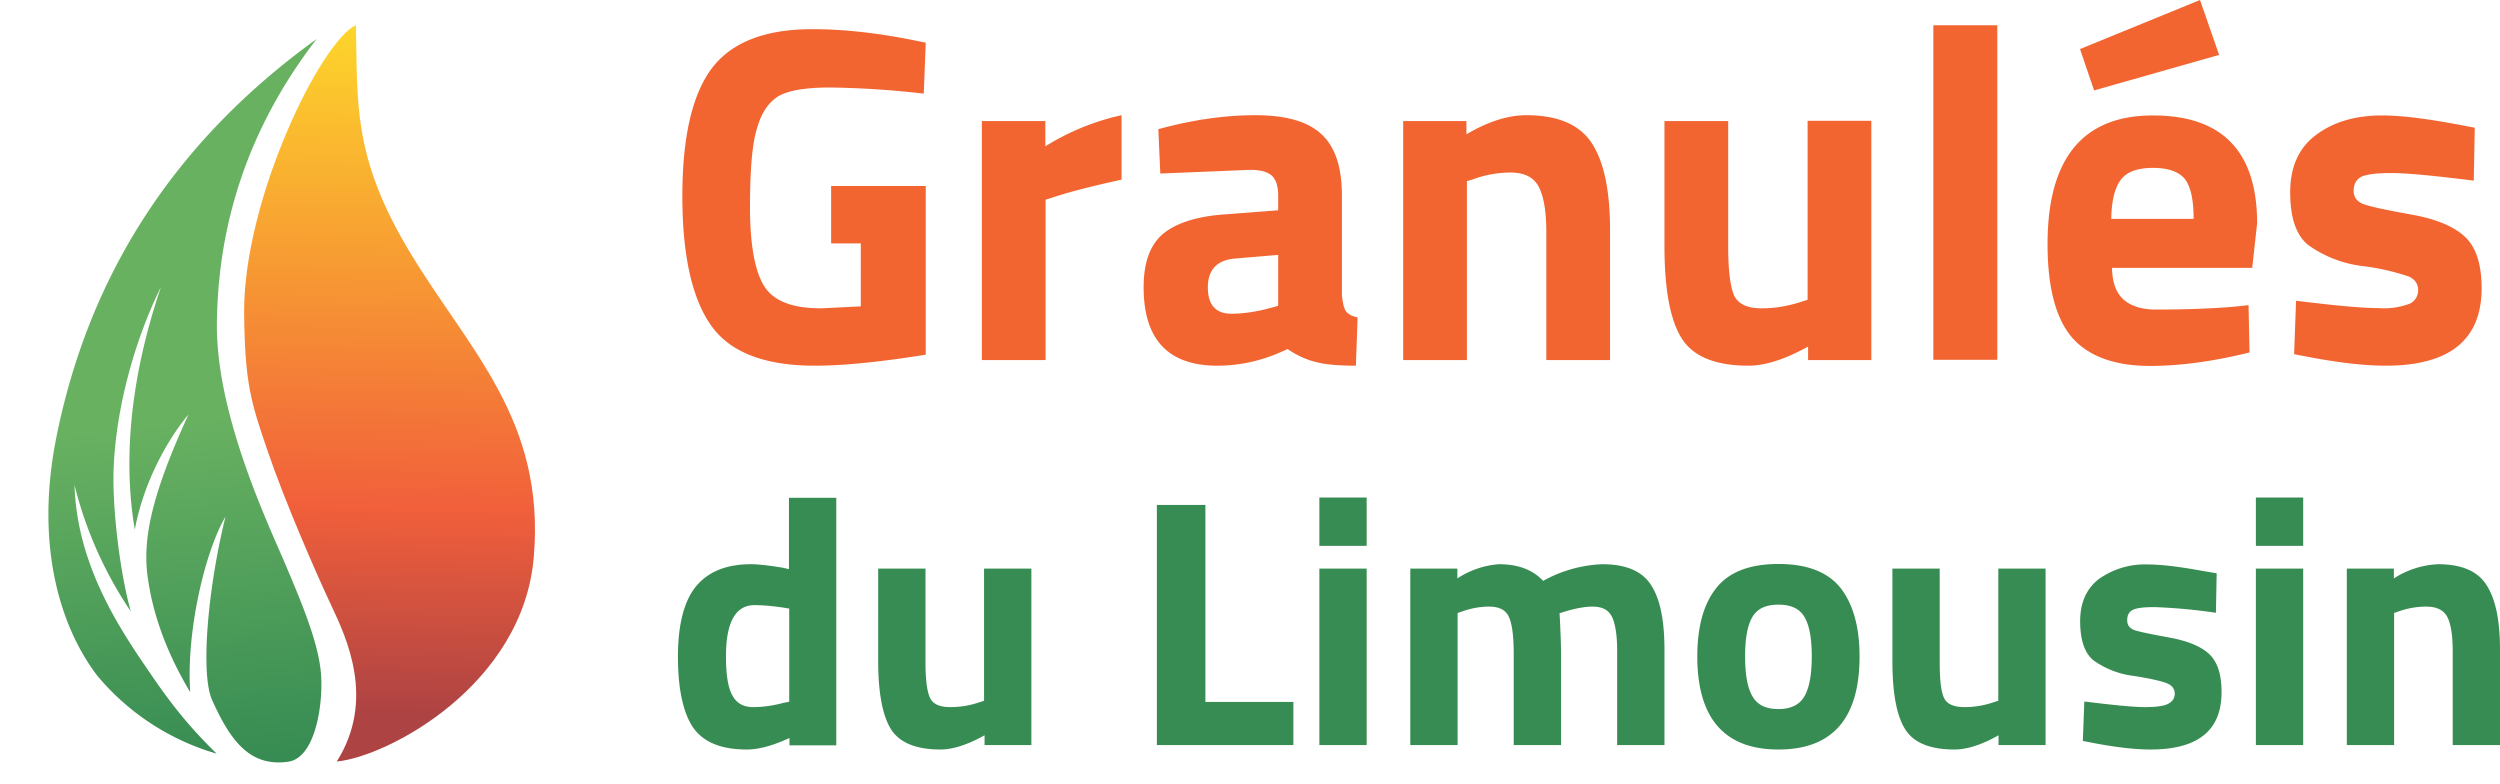
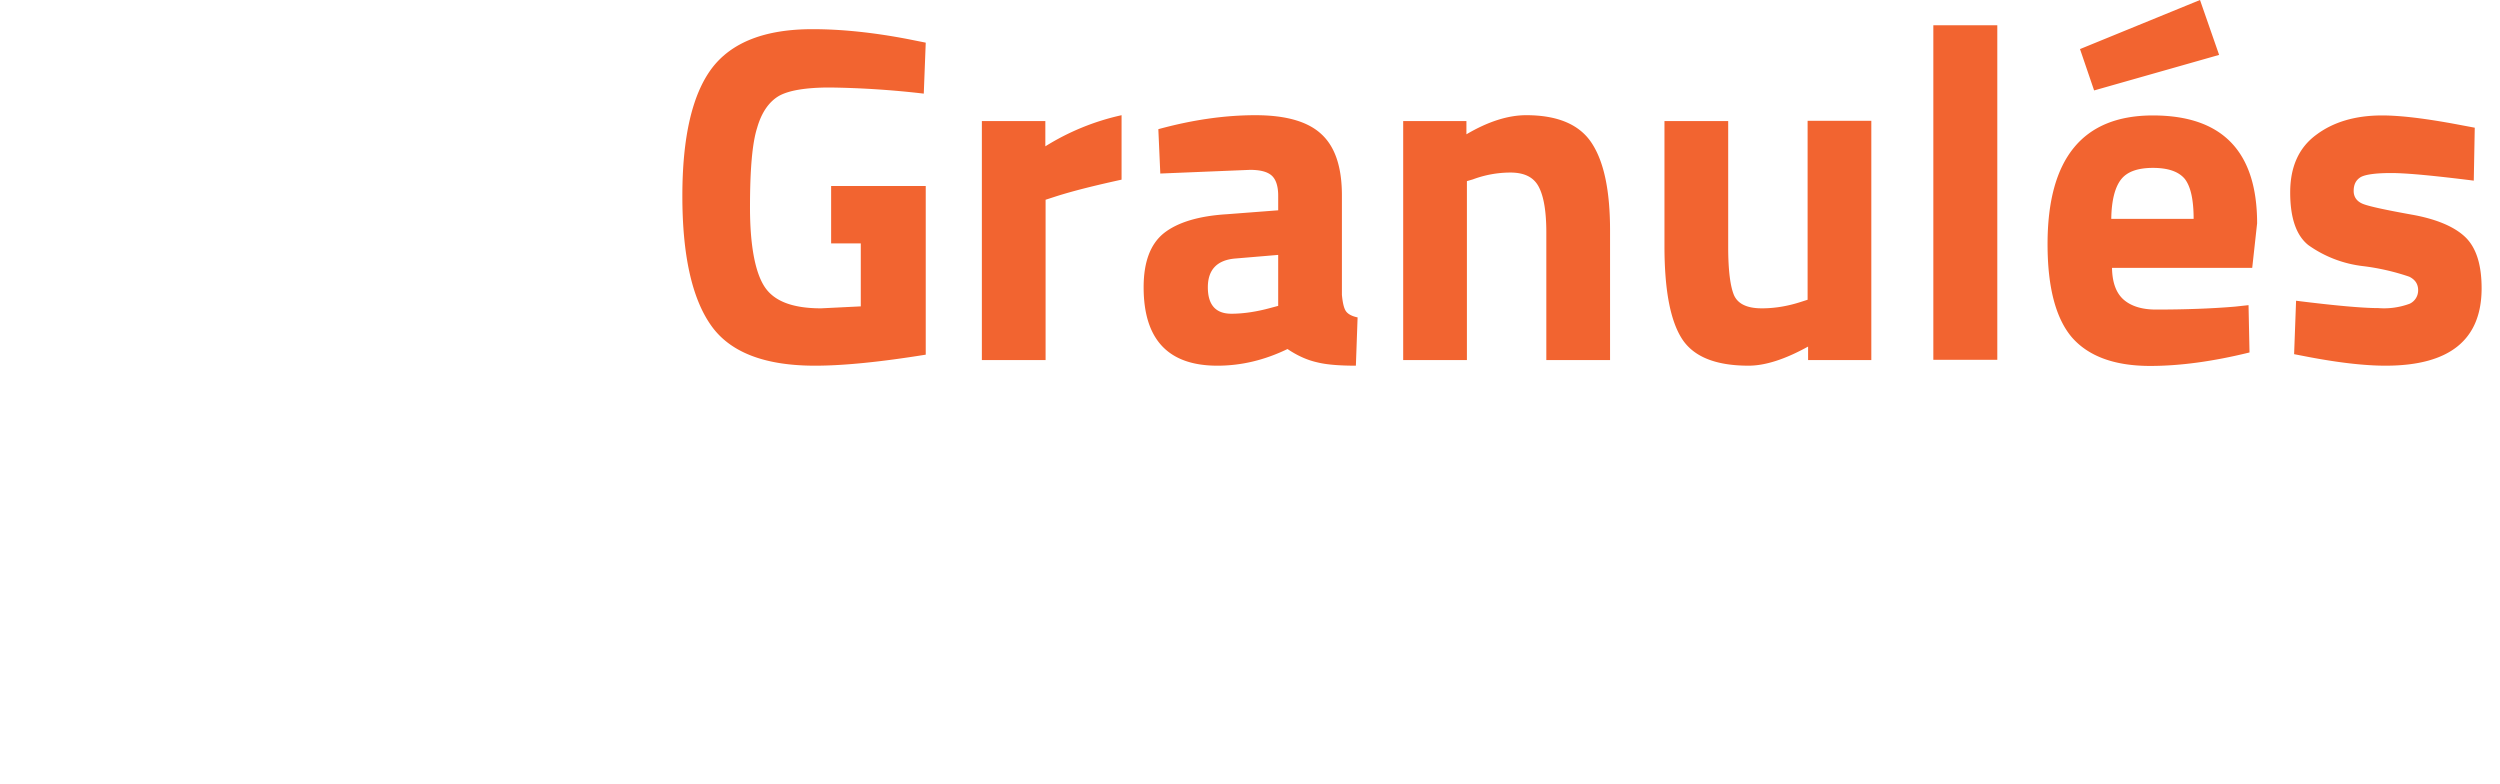
<svg xmlns="http://www.w3.org/2000/svg" width="102" height="32" fill="none">
-   <path d="M9.96 12.75c.03 2.84.26 3.62.96 5.65.7 2.06 1.97 4.97 2.6 6.31.62 1.32 1.81 3.84.22 6.36 2.08-.2 7.61-3.11 8.04-8.36.47-5.6-2.67-8.45-5.05-12.41-2.38-3.93-2.13-6.18-2.21-9.27-1.4.62-4.58 7.06-4.56 11.72Z" fill="url(#a)" />
-   <path d="M2.28 17.94c-.88 4.54.29 7.8 1.69 9.63a9.96 9.96 0 0 0 4.87 3.18c-.92-.9-1.7-1.79-2.67-3.22-1.18-1.72-3.03-4.38-3.13-7.74a16.17 16.17 0 0 0 2.3 5.16c-.4-1.37-.78-4.13-.7-5.92.1-2.3.8-5.04 1.93-7.33-1.44 4.24-1.47 7.57-1.07 9.91.34-1.84 1.27-3.6 2.19-4.7-1.53 3.34-1.88 5.12-1.66 6.66.19 1.37.69 2.93 1.73 4.67-.17-2.55.64-5.82 1.44-7.16-.71 2.87-1.03 6.38-.55 7.47.75 1.68 1.55 2.74 3.09 2.53 1.08-.13 1.41-2.15 1.37-3.34-.03-1.29-.7-2.93-1.61-5.05-.89-2.03-2.7-6.1-2.65-9.54.05-3.93 1.21-7.85 4.07-11.56-5.72 4.12-9.3 9.55-10.64 16.35Z" fill="url(#b)" />
  <path d="M33.91 9.93V7.59h3.86v6.88c-1.86.3-3.36.45-4.52.45-2.06 0-3.48-.55-4.25-1.66-.77-1.1-1.16-2.86-1.16-5.26s.4-4.14 1.2-5.21c.81-1.07 2.18-1.6 4.11-1.6 1.21 0 2.52.14 3.92.41l.7.14-.08 2.08a37.02 37.02 0 0 0-3.83-.25c-.99 0-1.69.12-2.09.35-.4.24-.7.67-.88 1.3-.2.63-.29 1.7-.29 3.24 0 1.52.2 2.6.57 3.2.38.62 1.15.92 2.33.92l1.62-.08V9.93h-1.2ZM40.06 14.69V4.94h2.59v1.03a9.88 9.88 0 0 1 3.11-1.27v2.63c-1.05.23-1.95.45-2.7.69l-.4.13v6.54h-2.6ZM50.37 10.55c-.72.07-1.09.46-1.09 1.17 0 .72.32 1.08.96 1.08.49 0 1.03-.08 1.61-.24l.3-.08V10.4l-1.78.15Zm4.38-2.57v4.05c.03.32.08.54.16.66s.24.21.48.26l-.07 1.97c-.66 0-1.2-.04-1.59-.14-.4-.09-.8-.27-1.2-.54-.93.45-1.88.68-2.86.68-2 0-3.01-1.06-3.01-3.2 0-1.04.28-1.77.83-2.21.56-.44 1.42-.7 2.57-.77l2.09-.16v-.6c0-.4-.1-.68-.28-.83-.18-.15-.47-.22-.87-.22l-3.66.15-.08-1.81c1.39-.38 2.7-.57 3.96-.57 1.25 0 2.15.26 2.7.78.56.52.83 1.35.83 2.5ZM59.85 14.69h-2.6V4.94h2.58v.54c.88-.52 1.7-.78 2.44-.78 1.3 0 2.19.39 2.68 1.15.5.77.74 1.95.74 3.55v5.29h-2.6V9.48c0-.83-.1-1.45-.3-1.84-.2-.4-.58-.6-1.17-.6a4.4 4.4 0 0 0-1.53.28l-.24.07v7.3ZM73.75 4.93h2.6v9.76h-2.58v-.55c-.94.52-1.75.78-2.43.78-1.35 0-2.26-.37-2.73-1.12-.47-.75-.7-2-.7-3.76v-5.1h2.6v5.14c0 .97.09 1.62.24 1.97.16.35.53.53 1.13.53.57 0 1.1-.1 1.62-.27l.25-.08v-7.3ZM81.5 1.03h-2.62v13.65h2.61V1.03ZM89.5 8.93c0-.78-.12-1.32-.36-1.63-.25-.3-.68-.45-1.3-.45-.61 0-1.05.15-1.3.47-.25.32-.39.86-.4 1.61h3.37ZM84.87 2 89.76 0l.78 2.24-5.1 1.45-.58-1.7Zm1.78 10.23c.3.26.74.4 1.31.4 1.2 0 2.29-.04 3.23-.12l.55-.06.04 1.93c-1.5.37-2.85.55-4.05.55-1.47 0-2.53-.4-3.2-1.17-.66-.78-.99-2.05-.99-3.8 0-3.5 1.44-5.25 4.3-5.25 2.83 0 4.25 1.47 4.25 4.4l-.2 1.82h-5.72c.01.6.17 1.03.48 1.3ZM100.93 7.37c-1.6-.2-2.73-.31-3.37-.31-.64 0-1.06.06-1.25.17-.19.12-.28.3-.28.56 0 .25.13.43.38.53.25.1.9.24 1.95.43 1.04.18 1.78.5 2.22.92.45.43.67 1.13.67 2.09 0 2.1-1.3 3.16-3.92 3.16-.85 0-1.89-.12-3.11-.35l-.62-.12.08-2.18c1.6.2 2.72.3 3.35.3a3 3 0 0 0 1.29-.18.6.6 0 0 0 .34-.55c0-.25-.12-.43-.36-.55a9.33 9.33 0 0 0-1.87-.43 4.8 4.8 0 0 1-2.25-.86c-.5-.4-.74-1.12-.74-2.15 0-1.04.35-1.82 1.05-2.34.7-.53 1.6-.8 2.7-.8.77 0 1.82.13 3.14.38l.64.12-.04 2.16Z" fill="#F26430" />
-   <path d="m32 28.67.2-.04v-3.8c-.53-.09-1-.14-1.42-.14-.77 0-1.16.7-1.16 2.08 0 .75.08 1.28.26 1.6.17.32.45.48.85.48.4 0 .82-.06 1.26-.18Zm2.12-8.36v10.1h-1.91v-.3c-.67.31-1.25.47-1.74.47-1.05 0-1.78-.3-2.2-.91-.4-.6-.61-1.57-.61-2.88 0-1.31.25-2.27.74-2.87.5-.6 1.24-.9 2.24-.9.3 0 .73.05 1.28.14l.27.06v-2.91h1.93ZM40.15 23.2h1.93v7.2h-1.91V30c-.7.39-1.3.58-1.8.58-1 0-1.67-.28-2.02-.83-.34-.55-.52-1.48-.52-2.78V23.2h1.93V27c0 .71.06 1.2.18 1.46.11.26.39.39.83.39.42 0 .82-.07 1.2-.2l.18-.06v-5.4ZM52.78 30.4H47.2v-9.8h1.98v8.04h3.59v1.76ZM53.83 23.2h1.93v7.2h-1.93v-7.2Zm0-2.9h1.93v1.97h-1.93V20.3ZM59.47 30.4h-1.93v-7.2h1.92v.4a3.55 3.55 0 0 1 1.7-.58c.77 0 1.37.22 1.8.68a5.38 5.38 0 0 1 2.41-.68c.95 0 1.61.27 1.98.83.37.55.56 1.43.56 2.65v3.9h-1.93v-3.85c0-.61-.07-1.07-.2-1.36-.14-.3-.4-.44-.8-.44-.32 0-.69.07-1.13.2l-.22.07c.04.72.06 1.27.06 1.65v3.73h-1.93v-3.7c0-.71-.06-1.22-.19-1.51-.12-.3-.4-.44-.82-.44-.37 0-.74.07-1.1.2l-.18.06v5.4ZM71.5 28.41c.2.35.55.52 1.06.52.5 0 .86-.17 1.06-.52.2-.34.3-.89.3-1.63 0-.74-.1-1.28-.3-1.61-.2-.34-.55-.5-1.06-.5s-.86.16-1.06.5c-.2.33-.3.87-.3 1.61 0 .74.1 1.29.3 1.63Zm-1.49-4.4c.51-.66 1.36-1 2.55-1 1.19 0 2.04.34 2.55 1 .5.65.76 1.58.76 2.77 0 2.53-1.1 3.8-3.31 3.8-2.2 0-3.31-1.27-3.31-3.8 0-1.19.25-2.12.76-2.77ZM81.53 23.2h1.93v7.2h-1.92V30c-.69.39-1.29.58-1.8.58-1 0-1.67-.28-2.01-.83-.35-.55-.52-1.48-.52-2.78V23.2h1.93V27c0 .71.05 1.2.17 1.46.11.26.4.39.84.39.42 0 .82-.07 1.19-.2l.19-.06v-5.4ZM90.4 25a22.78 22.78 0 0 0-2.49-.23c-.47 0-.78.04-.92.13-.14.08-.2.22-.2.4 0 .2.09.32.27.4.19.07.67.17 1.44.31.77.14 1.32.37 1.65.69.33.32.49.83.49 1.54 0 1.56-.96 2.34-2.9 2.34-.63 0-1.4-.09-2.3-.26l-.46-.09.06-1.61c1.19.15 2.02.23 2.48.23.47 0 .79-.05.95-.14.17-.09.26-.23.26-.41 0-.18-.1-.32-.27-.4-.18-.09-.64-.2-1.38-.32a3.56 3.56 0 0 1-1.67-.64c-.36-.3-.54-.83-.54-1.6 0-.75.26-1.33.77-1.72a3.24 3.24 0 0 1 2-.59c.57 0 1.34.1 2.32.28l.48.08-.03 1.6ZM92.04 23.2h1.93v7.2h-1.93v-7.2Zm0-2.9h1.93v1.97h-1.93V20.3ZM97.68 30.4h-1.93v-7.2h1.92v.4a3.6 3.6 0 0 1 1.8-.58c.96 0 1.62.28 1.98.85.37.57.55 1.44.55 2.63v3.9h-1.93v-3.85c0-.61-.07-1.07-.21-1.36-.15-.3-.44-.44-.87-.44-.4 0-.77.07-1.14.2l-.17.06v5.4Z" fill="#378C53" />
  <defs>
    <linearGradient id="a" x1="15.63" y1="30.81" x2="16.22" y2="1.15" gradientUnits="userSpaceOnUse">
      <stop stop-color="#AE4343" />
      <stop offset=".06" stop-color="#AE4343" />
      <stop offset=".34" stop-color="#F15F3B" />
      <stop offset="1" stop-color="#FDD52B" />
    </linearGradient>
    <linearGradient id="b" x1="9.48" y1="31.02" x2="8.01" y2="17.11" gradientUnits="userSpaceOnUse">
      <stop stop-color="#378C53" />
      <stop offset="1" stop-color="#68B161" />
    </linearGradient>
  </defs>
</svg>